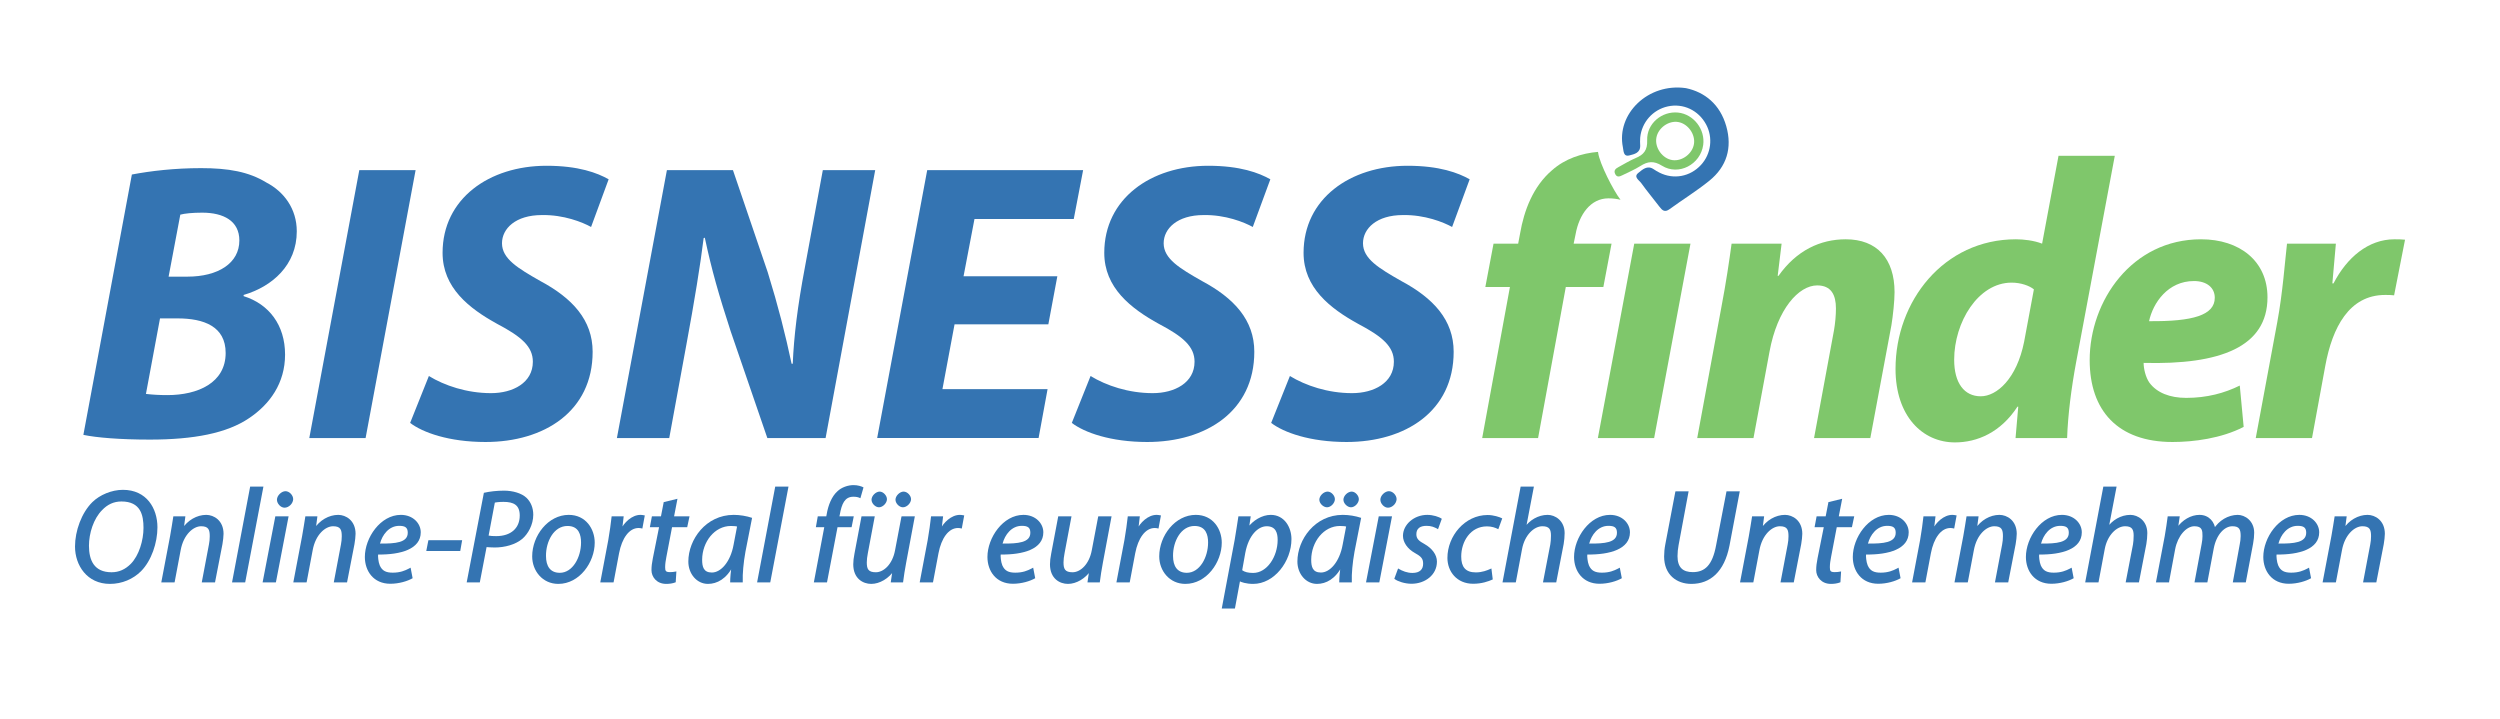
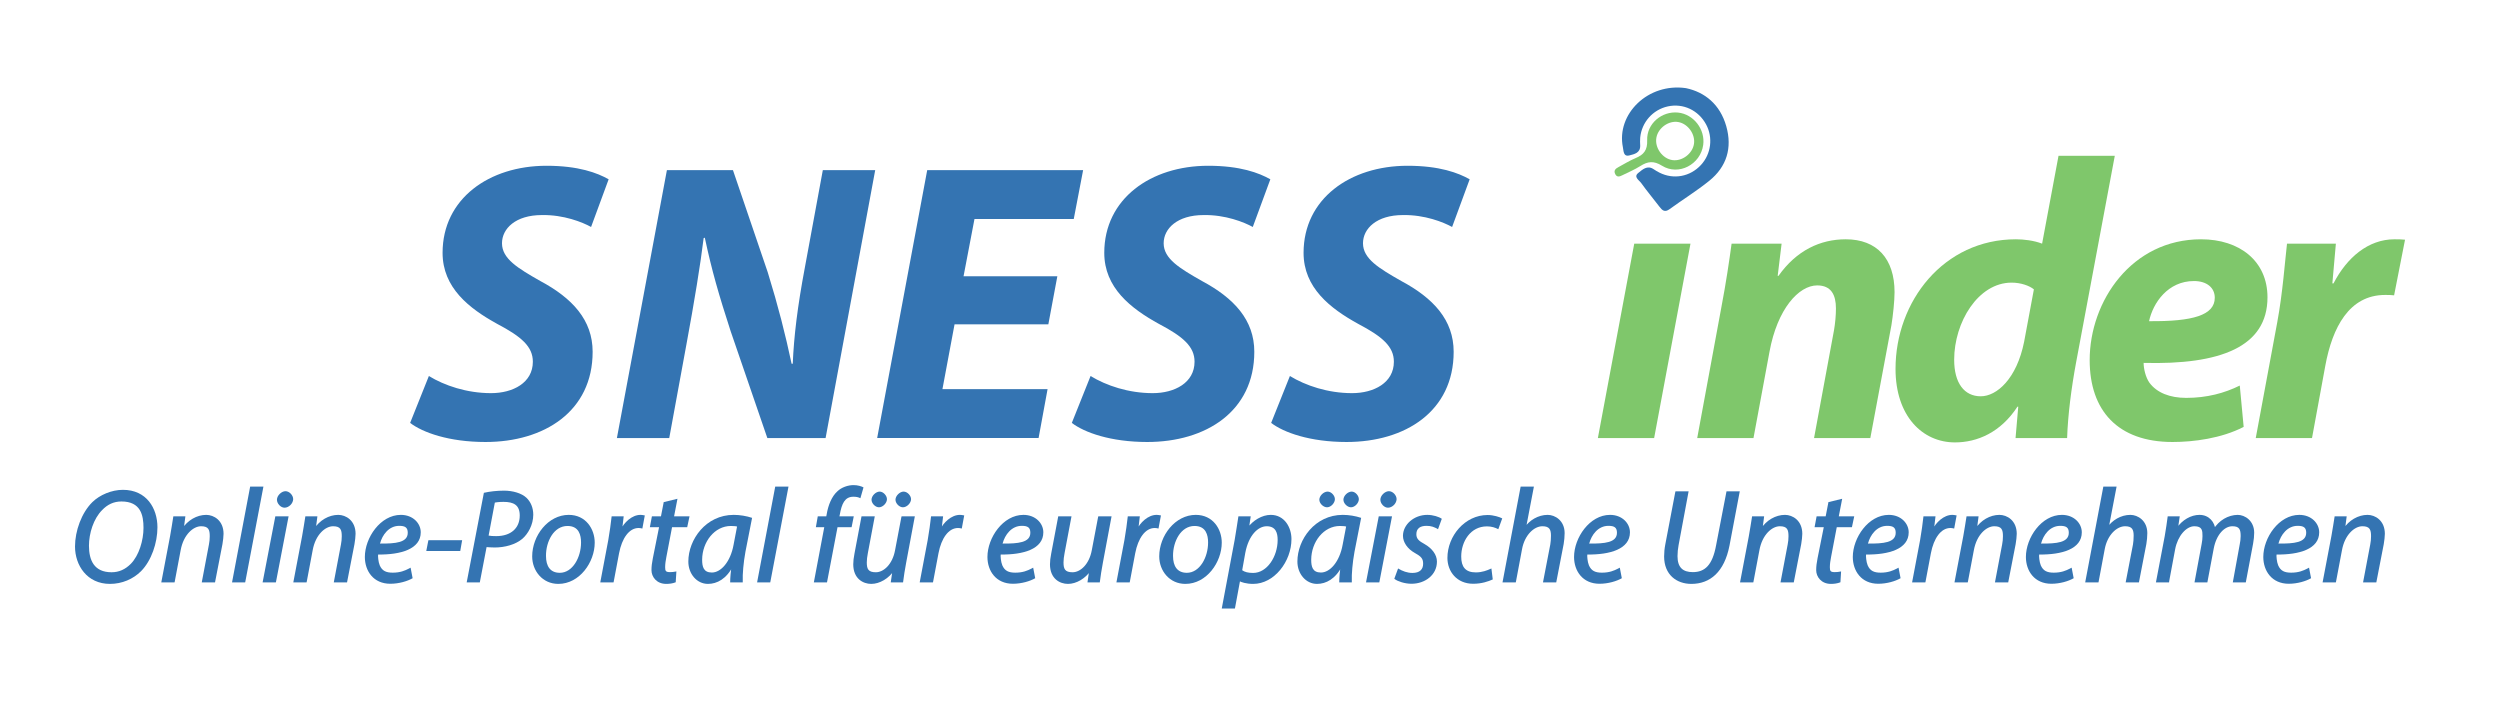
<svg xmlns="http://www.w3.org/2000/svg" xmlns:xlink="http://www.w3.org/1999/xlink" width="288.616pt" height="83.054pt" viewBox="0 0 288.616 83.054" version="1.1">
  <defs>
    <g>
      <symbol overflow="visible" id="glyph0-0">
        <path style="stroke:none;" d="M 0 0 L 7.719 0 L 7.719 -10.922 L -0.156 -10.922 L -0.156 0 Z M 3.875 -6.234 L 1.453 -9.875 L 6.109 -9.875 L 3.797 -6.391 Z M 4.328 -5.344 L 6.906 -9.234 L 6.672 -9.328 L 6.672 -1.578 L 6.906 -1.672 L 4.391 -5.453 Z M 1.297 -0.797 L 3.781 -4.531 L 6.109 -1.031 L 1.453 -1.031 Z M 0.656 -9.234 L 3.172 -5.453 L 0.656 -1.672 L 0.891 -1.578 L 0.891 -9.328 Z M 0.656 -9.234 " />
      </symbol>
      <symbol overflow="visible" id="glyph0-1">
        <path style="stroke:none;" d="M 6.109 -10.688 C 4.812 -10.688 3.438 -10.109 2.578 -9.266 C 1.328 -8.031 0.578 -5.938 0.578 -4.141 C 0.578 -1.969 1.969 0.172 4.609 0.172 C 6.016 0.172 7.297 -0.391 8.203 -1.297 C 9.406 -2.516 10.094 -4.578 10.094 -6.359 C 10.094 -8.547 8.844 -10.688 6.109 -10.688 Z M 5.938 -9.344 C 8.172 -9.344 8.484 -7.75 8.484 -6.297 C 8.484 -4.859 7.969 -3.109 7.016 -2.141 C 6.375 -1.5 5.656 -1.172 4.797 -1.172 C 2.781 -1.172 2.188 -2.562 2.188 -4.234 C 2.188 -5.672 2.719 -7.359 3.703 -8.344 C 4.312 -8.984 5.031 -9.344 5.938 -9.344 Z M 5.938 -9.344 " />
      </symbol>
      <symbol overflow="visible" id="glyph0-2">
        <path style="stroke:none;" d="M 1.812 -0.141 L 2.484 -3.703 C 2.812 -5.531 3.953 -6.484 4.844 -6.484 C 5.719 -6.484 5.844 -6.062 5.844 -5.328 C 5.844 -5.016 5.812 -4.672 5.75 -4.375 L 4.922 0 L 6.453 0 L 7.312 -4.422 C 7.375 -4.812 7.438 -5.297 7.438 -5.609 C 7.438 -7.156 6.312 -7.797 5.438 -7.797 C 4.359 -7.797 3.281 -7.172 2.656 -6.188 L 2.844 -6.188 L 3.031 -7.625 L 1.641 -7.625 C 1.516 -6.891 1.422 -6.172 1.266 -5.344 L 0.25 0 L 1.781 0 Z M 1.812 -0.141 " />
      </symbol>
      <symbol overflow="visible" id="glyph0-3">
        <path style="stroke:none;" d="M 1.812 -0.141 L 3.891 -11.062 L 2.359 -11.062 L 0.266 0 L 1.781 0 Z M 1.812 -0.141 " />
      </symbol>
      <symbol overflow="visible" id="glyph0-4">
        <path style="stroke:none;" d="M 1.812 -0.141 L 3.25 -7.625 L 1.719 -7.625 L 0.25 0 L 1.781 0 Z M 2.781 -8.625 C 3.281 -8.625 3.766 -9.109 3.781 -9.609 C 3.781 -10.062 3.344 -10.531 2.891 -10.531 C 2.438 -10.531 1.906 -10.031 1.906 -9.547 C 1.906 -9.094 2.344 -8.625 2.781 -8.625 Z M 2.781 -8.625 " />
      </symbol>
      <symbol overflow="visible" id="glyph0-5">
        <path style="stroke:none;" d="M 5.422 -1.594 C 4.969 -1.359 4.422 -1.125 3.562 -1.125 C 2.797 -1.125 2.344 -1.328 2.062 -1.969 C 1.891 -2.375 1.844 -3.062 1.875 -3.219 C 4.484 -3.188 6.797 -3.844 6.797 -5.781 C 6.797 -6.828 5.891 -7.797 4.5 -7.797 C 2.141 -7.797 0.344 -5.156 0.344 -2.938 C 0.344 -1.312 1.344 0.156 3.281 0.156 C 4.281 0.156 5.266 -0.141 5.859 -0.484 L 5.625 -1.703 Z M 5.297 -5.734 C 5.297 -4.594 3.891 -4.469 2.094 -4.484 C 2.359 -5.5 3.125 -6.531 4.312 -6.531 C 4.984 -6.531 5.297 -6.344 5.297 -5.734 Z M 5.297 -5.734 " />
      </symbol>
      <symbol overflow="visible" id="glyph0-6">
        <path style="stroke:none;" d="M 0.578 -4.75 L 0.359 -3.625 L 4.281 -3.625 L 4.5 -4.875 L 0.609 -4.875 Z M 0.578 -4.75 " />
      </symbol>
      <symbol overflow="visible" id="glyph0-7">
        <path style="stroke:none;" d="M 0.469 0 L 1.812 0 L 2.594 -4.078 C 2.797 -4.062 3.156 -4.031 3.531 -4.031 C 4.688 -4.031 5.922 -4.359 6.719 -5.031 C 7.375 -5.594 7.984 -6.656 7.984 -7.812 C 7.984 -8.625 7.688 -9.297 7.203 -9.766 C 6.625 -10.312 5.594 -10.594 4.609 -10.594 C 3.781 -10.594 2.969 -10.5 2.281 -10.344 L 0.297 0 Z M 3.438 -9.188 C 3.672 -9.25 4.047 -9.297 4.547 -9.297 C 5.719 -9.297 6.422 -8.938 6.422 -7.719 C 6.422 -6.281 5.422 -5.344 3.703 -5.344 C 3.328 -5.344 3.047 -5.359 2.828 -5.406 L 3.547 -9.219 Z M 3.438 -9.188 " />
      </symbol>
      <symbol overflow="visible" id="glyph0-8">
        <path style="stroke:none;" d="M 4.594 -7.797 C 2.219 -7.797 0.375 -5.406 0.375 -3 C 0.375 -1.344 1.562 0.172 3.391 0.172 C 5.844 0.172 7.594 -2.328 7.594 -4.594 C 7.594 -6.156 6.578 -7.797 4.594 -7.797 Z M 4.453 -6.516 C 5.781 -6.516 6.016 -5.453 6.016 -4.609 C 6.016 -2.891 5.047 -1.109 3.562 -1.109 C 2.484 -1.109 1.969 -1.844 1.969 -3.047 C 1.953 -4.734 2.875 -6.516 4.453 -6.516 Z M 4.453 -6.516 " />
      </symbol>
      <symbol overflow="visible" id="glyph0-9">
        <path style="stroke:none;" d="M 1.812 -0.141 L 2.422 -3.375 C 2.75 -5.094 3.578 -6.281 4.672 -6.281 C 4.797 -6.281 4.922 -6.266 5.109 -6.219 L 5.391 -7.734 C 5.156 -7.781 5 -7.797 4.891 -7.797 C 3.906 -7.797 2.969 -6.906 2.578 -6.031 L 2.766 -6.031 C 2.812 -6.469 2.875 -6.984 2.953 -7.625 L 1.562 -7.625 C 1.469 -6.812 1.344 -5.844 1.172 -4.875 L 0.25 0 L 1.781 0 Z M 1.812 -0.141 " />
      </symbol>
      <symbol overflow="visible" id="glyph0-10">
        <path style="stroke:none;" d="M 2.266 -9.156 L 1.969 -7.625 L 0.922 -7.625 L 0.688 -6.375 L 1.75 -6.375 L 1.031 -2.781 C 0.922 -2.25 0.875 -1.828 0.875 -1.406 C 0.875 -0.656 1.453 0.172 2.578 0.172 C 2.938 0.172 3.312 0.125 3.672 -0.016 L 3.75 -1.266 C 3.438 -1.203 3.234 -1.188 3.016 -1.188 C 2.531 -1.188 2.453 -1.312 2.453 -1.75 C 2.453 -2.141 2.516 -2.531 2.594 -2.938 L 3.25 -6.375 L 5 -6.375 L 5.266 -7.625 L 3.484 -7.625 L 3.875 -9.656 L 2.281 -9.266 Z M 2.266 -9.156 " />
      </symbol>
      <symbol overflow="visible" id="glyph0-11">
        <path style="stroke:none;" d="M 6.594 -0.141 C 6.562 -0.953 6.672 -2.266 6.906 -3.547 L 7.672 -7.453 C 7.016 -7.672 6.25 -7.797 5.547 -7.797 C 2.344 -7.797 0.312 -4.953 0.312 -2.406 C 0.312 -1 1.281 0.172 2.578 0.172 C 3.625 0.172 4.719 -0.406 5.484 -1.906 L 5.297 -1.906 C 5.219 -1.281 5.141 -0.578 5.141 0 L 6.594 0 Z M 5.531 -4.328 C 5.172 -2.375 4.078 -1.141 3.031 -1.141 C 2.062 -1.141 1.906 -1.812 1.906 -2.625 C 1.922 -4.672 3.328 -6.516 5.234 -6.516 C 5.656 -6.516 5.922 -6.469 5.938 -6.453 Z M 5.531 -4.328 " />
      </symbol>
      <symbol overflow="visible" id="glyph0-12">
        <path style="stroke:none;" d="" />
      </symbol>
      <symbol overflow="visible" id="glyph0-13">
        <path style="stroke:none;" d="M 1.984 -0.141 L 3.172 -6.375 L 4.797 -6.375 L 5.047 -7.625 L 3.391 -7.625 L 3.438 -7.844 C 3.656 -9.062 4 -9.891 5 -9.891 C 5.297 -9.891 5.547 -9.859 5.812 -9.719 L 6.172 -10.969 C 5.938 -11.094 5.516 -11.234 5.016 -11.234 C 4.375 -11.234 3.625 -10.969 3.172 -10.531 C 2.5 -9.938 2.094 -8.906 1.922 -7.875 L 1.875 -7.625 L 0.891 -7.625 L 0.672 -6.375 L 1.641 -6.375 L 0.438 0 L 1.953 0 Z M 1.984 -0.141 " />
      </symbol>
      <symbol overflow="visible" id="glyph0-14">
        <path style="stroke:none;" d="M 3.594 -8.672 C 4.047 -8.672 4.516 -9.172 4.516 -9.609 C 4.516 -10.016 4.094 -10.484 3.672 -10.484 C 3.234 -10.484 2.734 -10 2.734 -9.547 C 2.734 -9.125 3.172 -8.672 3.594 -8.672 Z M 6.359 -8.672 C 6.828 -8.672 7.297 -9.172 7.297 -9.609 C 7.297 -10.016 6.875 -10.484 6.438 -10.484 C 6 -10.484 5.5 -10 5.5 -9.547 C 5.5 -9.125 5.938 -8.672 6.359 -8.672 Z M 6.172 -7.5 L 5.453 -3.719 C 5.156 -2.094 4.141 -1.172 3.234 -1.172 C 2.359 -1.172 2.188 -1.547 2.188 -2.312 C 2.188 -2.625 2.234 -2.984 2.312 -3.391 L 3.109 -7.625 L 1.578 -7.625 L 0.766 -3.328 C 0.672 -2.844 0.625 -2.453 0.625 -2.094 C 0.625 -0.422 1.766 0.172 2.703 0.172 C 3.672 0.172 4.734 -0.453 5.344 -1.391 L 5.156 -1.391 L 4.953 0 L 6.375 0 C 6.469 -0.75 6.578 -1.453 6.734 -2.281 L 7.734 -7.625 L 6.203 -7.625 Z M 6.172 -7.5 " />
      </symbol>
      <symbol overflow="visible" id="glyph0-15">
        <path style="stroke:none;" d="M 6.172 -7.5 L 5.453 -3.719 C 5.156 -2.094 4.141 -1.172 3.234 -1.172 C 2.359 -1.172 2.188 -1.547 2.188 -2.312 C 2.188 -2.625 2.234 -2.984 2.312 -3.391 L 3.109 -7.625 L 1.578 -7.625 L 0.766 -3.328 C 0.672 -2.844 0.625 -2.453 0.625 -2.094 C 0.625 -0.422 1.766 0.172 2.703 0.172 C 3.672 0.172 4.734 -0.453 5.344 -1.391 L 5.156 -1.391 L 4.953 0 L 6.375 0 C 6.469 -0.75 6.578 -1.453 6.734 -2.281 L 7.734 -7.625 L 6.203 -7.625 Z M 6.172 -7.5 " />
      </symbol>
      <symbol overflow="visible" id="glyph0-16">
        <path style="stroke:none;" d="M 1.156 2.875 L 1.719 -0.172 L 1.609 -0.172 C 1.812 -0.031 2.438 0.172 3.234 0.172 C 5.672 0.172 7.656 -2.422 7.656 -5 C 7.656 -6.359 6.844 -7.797 5.266 -7.797 C 4.266 -7.797 3.188 -7.156 2.547 -6.25 L 2.75 -6.25 L 2.953 -7.625 L 1.531 -7.625 C 1.391 -6.75 1.25 -5.766 1.094 -4.875 L -0.391 3.016 L 1.125 3.016 Z M 2.328 -3.422 C 2.719 -5.469 3.812 -6.484 4.797 -6.484 C 5.859 -6.484 6.062 -5.688 6.062 -4.906 C 6.062 -2.984 4.844 -1.094 3.234 -1.094 C 2.641 -1.094 2.25 -1.203 1.969 -1.406 Z M 2.328 -3.422 " />
      </symbol>
      <symbol overflow="visible" id="glyph0-17">
        <path style="stroke:none;" d="M 3.734 -8.672 C 4.188 -8.672 4.641 -9.172 4.641 -9.609 C 4.641 -10.016 4.234 -10.484 3.797 -10.484 C 3.344 -10.484 2.844 -10 2.844 -9.547 C 2.844 -9.125 3.297 -8.672 3.734 -8.672 Z M 6.5 -8.672 C 6.953 -8.672 7.406 -9.172 7.406 -9.609 C 7.406 -10.016 7 -10.484 6.578 -10.484 C 6.125 -10.484 5.625 -10 5.625 -9.547 C 5.625 -9.125 6.078 -8.672 6.5 -8.672 Z M 6.594 -0.141 C 6.562 -0.953 6.672 -2.266 6.906 -3.547 L 7.672 -7.453 C 7.016 -7.672 6.25 -7.797 5.547 -7.797 C 2.344 -7.797 0.312 -4.953 0.312 -2.406 C 0.312 -1 1.281 0.172 2.578 0.172 C 3.625 0.172 4.719 -0.406 5.484 -1.906 L 5.297 -1.906 C 5.219 -1.281 5.141 -0.578 5.141 0 L 6.594 0 Z M 5.531 -4.328 C 5.172 -2.375 4.078 -1.141 3.031 -1.141 C 2.062 -1.141 1.906 -1.812 1.906 -2.625 C 1.922 -4.672 3.328 -6.516 5.234 -6.516 C 5.656 -6.516 5.922 -6.469 5.938 -6.453 Z M 5.531 -4.328 " />
      </symbol>
      <symbol overflow="visible" id="glyph0-18">
        <path style="stroke:none;" d="M 0.031 -0.375 C 0.359 -0.125 1.172 0.156 1.953 0.156 C 3.5 0.156 4.891 -0.844 4.891 -2.406 C 4.891 -3.219 4.297 -3.953 3.469 -4.422 C 2.812 -4.781 2.516 -5.031 2.516 -5.562 C 2.516 -6.203 2.922 -6.531 3.688 -6.531 C 4.234 -6.531 4.594 -6.391 5.016 -6.141 L 5.453 -7.344 C 5.125 -7.578 4.438 -7.797 3.781 -7.797 C 2.234 -7.797 0.969 -6.672 0.969 -5.375 C 0.969 -4.641 1.484 -3.875 2.328 -3.406 C 3.094 -2.984 3.297 -2.734 3.297 -2.156 C 3.297 -1.5 2.906 -1.094 2.062 -1.094 C 1.469 -1.094 0.922 -1.297 0.406 -1.609 L -0.031 -0.422 Z M 0.031 -0.375 " />
      </symbol>
      <symbol overflow="visible" id="glyph0-19">
        <path style="stroke:none;" d="M 5.344 -1.562 C 4.969 -1.391 4.391 -1.156 3.656 -1.156 C 2.453 -1.156 1.969 -1.797 1.969 -2.984 C 1.969 -4.719 3.031 -6.469 4.938 -6.469 C 5.484 -6.469 5.891 -6.328 6.25 -6.141 L 6.703 -7.391 C 6.406 -7.547 5.703 -7.781 5.016 -7.781 C 2.375 -7.781 0.375 -5.344 0.375 -2.828 C 0.375 -1.266 1.453 0.156 3.344 0.156 C 4.328 0.156 5.094 -0.109 5.609 -0.344 L 5.453 -1.609 Z M 5.344 -1.562 " />
      </symbol>
      <symbol overflow="visible" id="glyph0-20">
        <path style="stroke:none;" d="M 1.812 -0.141 L 2.5 -3.812 C 2.797 -5.469 3.891 -6.484 4.859 -6.484 C 5.688 -6.484 5.844 -6.078 5.844 -5.391 C 5.844 -4.984 5.812 -4.656 5.766 -4.375 L 4.922 0 L 6.453 0 L 7.312 -4.438 C 7.375 -4.812 7.422 -5.297 7.422 -5.688 C 7.422 -7.141 6.312 -7.797 5.469 -7.797 C 4.359 -7.797 3.359 -7.172 2.781 -6.328 L 2.969 -6.328 L 3.875 -11.062 L 2.344 -11.062 L 0.25 0 L 1.781 0 Z M 1.812 -0.141 " />
      </symbol>
      <symbol overflow="visible" id="glyph0-21">
        <path style="stroke:none;" d="M 2.25 -10.391 L 1.109 -4.406 C 1.016 -3.938 0.969 -3.438 0.969 -3 C 0.969 -0.875 2.422 0.172 4.109 0.172 C 6.281 0.172 7.922 -1.203 8.516 -4.25 L 9.703 -10.516 L 8.172 -10.516 L 6.969 -4.281 C 6.547 -1.984 5.672 -1.188 4.281 -1.188 C 3.141 -1.188 2.516 -1.719 2.516 -3.031 C 2.516 -3.453 2.562 -3.891 2.641 -4.312 L 3.797 -10.516 L 2.281 -10.516 Z M 2.25 -10.391 " />
      </symbol>
      <symbol overflow="visible" id="glyph0-22">
        <path style="stroke:none;" d="M 1.781 -0.141 L 2.469 -3.828 C 2.766 -5.391 3.766 -6.484 4.688 -6.484 C 5.609 -6.484 5.625 -5.969 5.625 -5.344 C 5.625 -5.062 5.594 -4.781 5.531 -4.453 L 4.703 0 L 6.188 0 L 6.922 -3.906 C 7.234 -5.547 8.172 -6.484 9.078 -6.484 C 9.891 -6.484 10.031 -6.109 10.031 -5.344 C 10.031 -5.031 9.984 -4.656 9.922 -4.375 L 9.125 0 L 10.625 0 L 11.469 -4.484 C 11.547 -4.891 11.594 -5.375 11.594 -5.734 C 11.594 -7.109 10.531 -7.797 9.688 -7.797 C 8.578 -7.781 7.531 -7.172 6.875 -6.109 L 7.125 -6.016 C 7.062 -6.953 6.391 -7.797 5.281 -7.797 C 4.297 -7.797 3.281 -7.219 2.625 -6.25 L 2.797 -6.25 L 3 -7.625 L 1.609 -7.625 C 1.516 -6.891 1.406 -6.172 1.266 -5.344 L 0.25 0 L 1.766 0 Z M 1.781 -0.141 " />
      </symbol>
    </g>
  </defs>
  <g id="surface1">
-     <path style=" stroke:none;fill-rule:nonzero;fill:rgb(20.5%,45.454%,69.592%);fill-opacity:1;" d="M 19.465 31.938 L 21.629 31.938 C 25.195 31.938 27.633 30.379 27.633 27.762 C 27.633 25.516 25.824 24.551 23.344 24.551 C 22.215 24.551 21.312 24.645 20.816 24.781 Z M 16.848 45.477 C 17.613 45.566 18.383 45.613 19.328 45.613 C 22.848 45.613 26.051 44.191 26.051 40.75 C 26.051 37.676 23.523 36.758 20.5 36.758 L 18.473 36.758 Z M 15.223 20.148 C 17.387 19.734 20.184 19.41 23.211 19.41 C 26.367 19.41 28.715 19.824 30.742 21.066 C 32.773 22.117 34.262 24.094 34.262 26.707 C 34.262 30.609 31.422 33.086 28.125 34.051 L 28.125 34.188 C 31.059 35.105 32.91 37.535 32.91 40.934 C 32.91 44.234 31.152 46.668 28.758 48.273 C 26.188 50.02 22.352 50.75 17.297 50.75 C 13.867 50.75 11.117 50.523 9.625 50.203 Z M 15.223 20.148 " />
-     <path style=" stroke:none;fill-rule:nonzero;fill:rgb(20.5%,45.454%,69.592%);fill-opacity:1;" d="M 47.98 19.641 L 42.207 50.57 L 35.707 50.57 L 41.48 19.641 Z M 47.98 19.641 " />
    <path style=" stroke:none;fill-rule:nonzero;fill:rgb(20.5%,45.454%,69.592%);fill-opacity:1;" d="M 49.512 43.41 C 51.316 44.512 53.891 45.387 56.688 45.387 C 59.215 45.387 61.516 44.191 61.516 41.758 C 61.516 40.016 60.207 38.867 57.41 37.398 C 54.16 35.609 51.094 33.223 51.094 29.188 C 51.094 22.945 56.461 19.137 63.094 19.137 C 66.797 19.137 68.961 19.961 70.266 20.699 L 68.238 26.203 C 67.246 25.652 65.078 24.781 62.555 24.828 C 59.527 24.828 57.953 26.387 57.953 28.086 C 57.953 29.875 59.801 30.977 62.375 32.441 C 66.07 34.418 68.418 36.941 68.418 40.613 C 68.418 47.496 62.824 51.027 56.055 51.027 C 51.812 51.027 48.793 49.926 47.348 48.824 Z M 49.512 43.41 " />
    <path style=" stroke:none;fill-rule:nonzero;fill:rgb(20.5%,45.454%,69.592%);fill-opacity:1;" d="M 71.219 50.57 L 76.992 19.641 L 84.617 19.641 L 88.633 31.434 C 89.852 35.379 90.664 38.594 91.387 41.988 L 91.52 41.988 C 91.656 38.82 92.062 35.426 92.918 30.887 L 94.992 19.641 L 101.039 19.641 L 95.312 50.57 L 88.586 50.57 L 84.348 38.227 C 82.992 34.051 82.18 31.25 81.367 27.441 L 81.234 27.488 C 80.871 30.473 80.152 34.875 79.25 39.738 L 77.262 50.57 Z M 71.219 50.57 " />
    <path style=" stroke:none;fill-rule:nonzero;fill:rgb(20.5%,45.454%,69.592%);fill-opacity:1;" d="M 121.027 37.445 L 110.199 37.445 L 108.801 44.926 L 120.938 44.926 L 119.902 50.566 L 101.266 50.566 L 107.043 19.641 L 125.043 19.641 L 123.961 25.285 L 112.5 25.285 L 111.238 31.895 L 122.066 31.895 Z M 121.027 37.445 " />
    <path style=" stroke:none;fill-rule:nonzero;fill:rgb(20.5%,45.454%,69.592%);fill-opacity:1;" d="M 125.902 43.41 C 127.707 44.512 130.277 45.387 133.078 45.387 C 135.602 45.387 137.906 44.191 137.906 41.758 C 137.906 40.016 136.598 38.867 133.801 37.398 C 130.551 35.609 127.484 33.223 127.484 29.188 C 127.484 22.945 132.852 19.137 139.484 19.137 C 143.184 19.137 145.348 19.961 146.656 20.699 L 144.629 26.203 C 143.633 25.652 141.469 24.781 138.941 24.828 C 135.922 24.828 134.34 26.387 134.34 28.086 C 134.34 29.875 136.191 30.977 138.762 32.441 C 142.461 34.418 144.805 36.941 144.805 40.613 C 144.805 47.496 139.215 51.027 132.445 51.027 C 128.207 51.027 125.18 49.926 123.738 48.824 Z M 125.902 43.41 " />
    <path style=" stroke:none;fill-rule:nonzero;fill:rgb(20.5%,45.454%,69.592%);fill-opacity:1;" d="M 148.914 43.41 C 150.723 44.512 153.289 45.387 156.09 45.387 C 158.613 45.387 160.918 44.191 160.918 41.758 C 160.918 40.016 159.605 38.867 156.812 37.398 C 153.562 35.609 150.492 33.223 150.492 29.188 C 150.492 22.945 155.863 19.137 162.496 19.137 C 166.195 19.137 168.359 19.961 169.668 20.699 L 167.641 26.203 C 166.645 25.652 164.48 24.781 161.953 24.828 C 158.934 24.828 157.352 26.387 157.352 28.086 C 157.352 29.875 159.203 30.977 161.773 32.441 C 165.473 34.418 167.82 36.941 167.82 40.613 C 167.82 47.496 162.227 51.027 155.457 51.027 C 151.219 51.027 148.191 49.926 146.75 48.824 Z M 148.914 43.41 " />
    <path style=" stroke:none;fill-rule:nonzero;fill:rgb(49.936%,77.745%,41.948%);fill-opacity:1;" d="M 184.469 50.57 L 188.668 28.129 L 195.16 28.129 L 190.965 50.57 Z M 184.469 50.57 " />
    <path style=" stroke:none;fill-rule:nonzero;fill:rgb(49.936%,77.745%,41.948%);fill-opacity:1;" d="M 195.938 50.57 L 198.734 35.426 C 199.277 32.582 199.637 30.105 199.906 28.129 L 205.68 28.129 L 205.227 31.848 L 205.32 31.848 C 207.395 28.91 210.148 27.625 213.082 27.625 C 216.691 27.625 218.719 29.875 218.719 33.73 C 218.719 34.738 218.539 36.438 218.359 37.539 L 215.922 50.57 L 209.426 50.57 L 211.727 38.137 C 211.863 37.352 211.953 36.438 211.953 35.609 C 211.953 34.051 211.41 32.949 209.789 32.949 C 207.664 32.949 205.188 35.656 204.281 40.613 L 202.434 50.57 Z M 195.938 50.57 " />
    <path style=" stroke:none;fill-rule:nonzero;fill:rgb(49.936%,77.745%,41.948%);fill-opacity:1;" d="M 234.805 33.406 C 234.309 32.996 233.32 32.629 232.234 32.629 C 228.355 32.629 225.602 37.215 225.602 41.531 C 225.602 44.238 226.777 45.75 228.668 45.75 C 230.52 45.75 232.82 43.73 233.676 39.465 Z M 244.145 17.988 L 239.676 41.852 C 239.137 44.742 238.73 47.906 238.641 50.57 L 232.688 50.57 L 233 46.945 L 232.91 46.945 C 230.969 49.926 228.266 51.074 225.691 51.074 C 221.949 51.074 218.832 48.047 218.832 42.586 C 218.832 34.785 224.383 27.625 232.73 27.625 C 233.633 27.625 234.805 27.762 235.754 28.129 L 237.648 17.988 Z M 244.145 17.988 " />
    <path style=" stroke:none;fill-rule:nonzero;fill:rgb(49.936%,77.745%,41.948%);fill-opacity:1;" d="M 253.289 32.445 C 250.27 32.445 248.555 34.969 248.102 37.078 C 253.156 37.125 255.688 36.391 255.688 34.371 C 255.688 33.227 254.781 32.445 253.289 32.445 M 259.023 49.285 C 256.449 50.613 253.246 51.027 250.812 51.027 C 244.496 51.027 241.246 47.402 241.246 41.574 C 241.246 34.738 246.117 27.625 254.102 27.625 C 258.574 27.625 261.773 30.152 261.773 34.324 C 261.773 40.062 256.312 42.125 247.473 41.895 C 247.473 42.539 247.695 43.547 248.148 44.191 C 249.008 45.34 250.496 45.934 252.391 45.934 C 254.781 45.934 256.812 45.383 258.574 44.512 Z M 259.023 49.285 " />
    <path style=" stroke:none;fill-rule:nonzero;fill:rgb(49.936%,77.745%,41.948%);fill-opacity:1;" d="M 260.418 50.57 L 262.898 37.219 C 263.531 33.82 263.801 30.059 264.027 28.129 L 269.668 28.129 C 269.531 29.645 269.395 31.16 269.262 32.719 L 269.395 32.719 C 270.934 29.734 273.41 27.625 276.434 27.625 C 276.844 27.625 277.246 27.625 277.652 27.672 L 276.391 34.094 C 276.074 34.051 275.711 34.051 275.352 34.051 C 271.199 34.051 269.262 37.812 268.449 42.219 L 266.914 50.57 Z M 260.418 50.57 " />
-     <path style=" stroke:none;fill-rule:nonzero;fill:rgb(49.936%,77.745%,41.948%);fill-opacity:1;" d="M 181.898 27.031 C 182.305 24.781 183.613 22.898 185.688 22.898 C 186.215 22.898 186.672 22.961 187.082 23.062 C 186.27 22.016 184.672 18.898 184.496 17.617 L 184.484 17.535 C 182.609 17.691 180.688 18.316 179.191 19.641 C 176.98 21.523 175.941 24.324 175.492 26.938 L 175.266 28.133 L 172.422 28.133 L 171.477 33.133 L 174.316 33.133 L 171.113 50.57 L 177.566 50.57 L 180.766 33.133 L 185.102 33.133 L 186.047 28.133 L 181.672 28.133 Z M 181.898 27.031 " />
    <path style=" stroke:none;fill-rule:evenodd;fill:rgb(20.5%,45.454%,69.592%);fill-opacity:1;" d="M 194.637 10.176 C 196.797 10.629 198.574 12.035 199.293 14.578 C 200 17.074 199.34 19.246 197.34 20.863 C 195.879 22.047 194.266 23.039 192.742 24.148 C 192.18 24.559 191.898 24.281 191.57 23.855 C 190.879 22.945 190.141 22.07 189.477 21.141 C 189.238 20.805 188.543 20.426 189.145 19.957 C 189.609 19.59 190.164 19.035 190.902 19.531 C 191.117 19.676 191.344 19.812 191.578 19.93 C 193.223 20.758 195.125 20.398 196.375 19.039 C 197.543 17.77 197.781 15.887 196.965 14.367 C 196.082 12.727 194.32 11.895 192.539 12.285 C 190.816 12.664 189.531 14.109 189.355 15.883 C 189.324 16.188 189.344 16.5 189.355 16.809 C 189.379 17.66 188.668 17.797 188.125 17.938 C 187.395 18.133 187.445 17.418 187.355 16.992 C 186.586 13.176 190.25 9.539 194.637 10.176 " />
    <path style=" stroke:none;fill-rule:evenodd;fill:rgb(49.936%,77.745%,41.948%);fill-opacity:1;" d="M 195.562 16.617 C 195.387 17.746 194.195 18.641 193.082 18.484 C 191.918 18.32 191.004 17.039 191.227 15.875 C 191.441 14.75 192.652 13.895 193.754 14.09 C 194.871 14.285 195.738 15.5 195.562 16.617 M 193.723 12.996 C 191.859 12.809 190.094 14.27 190.16 16.188 C 190.203 17.344 189.762 17.863 188.82 18.254 C 188.137 18.539 187.5 18.938 186.848 19.289 C 186.504 19.469 186.254 19.699 186.484 20.121 C 186.691 20.5 186.996 20.379 187.281 20.238 C 187.984 19.895 188.715 19.582 189.379 19.164 C 190.227 18.625 190.918 18.539 191.871 19.133 C 193.797 20.328 196.316 18.988 196.629 16.734 C 196.875 14.93 195.516 13.18 193.723 12.996 " />
    <g style="fill:rgb(20.5%,45.454%,69.592%);fill-opacity:1;">
      <use xlink:href="#glyph0-1" x="8.082" y="67.237" />
    </g>
    <g style="fill:rgb(20.5%,45.454%,69.592%);fill-opacity:1;">
      <use xlink:href="#glyph0-2" x="18.37" y="67.237" />
    </g>
    <g style="fill:rgb(20.5%,45.454%,69.592%);fill-opacity:1;">
      <use xlink:href="#glyph0-3" x="26.521" y="67.237" />
      <use xlink:href="#glyph0-4" x="30.066" y="67.237" />
      <use xlink:href="#glyph0-2" x="33.611" y="67.237" />
    </g>
    <g style="fill:rgb(20.5%,45.454%,69.592%);fill-opacity:1;">
      <use xlink:href="#glyph0-5" x="41.777" y="67.237" />
    </g>
    <g style="fill:rgb(20.5%,45.454%,69.592%);fill-opacity:1;">
      <use xlink:href="#glyph0-6" x="48.853" y="67.237" />
    </g>
    <g style="fill:rgb(20.5%,45.454%,69.592%);fill-opacity:1;">
      <use xlink:href="#glyph0-7" x="53.58" y="67.237" />
    </g>
    <g style="fill:rgb(20.5%,45.454%,69.592%);fill-opacity:1;">
      <use xlink:href="#glyph0-8" x="61.064" y="67.237" />
    </g>
    <g style="fill:rgb(20.5%,45.454%,69.592%);fill-opacity:1;">
      <use xlink:href="#glyph0-9" x="69.049" y="67.237" />
    </g>
    <g style="fill:rgb(20.5%,45.454%,69.592%);fill-opacity:1;">
      <use xlink:href="#glyph0-10" x="74.336" y="67.237" />
      <use xlink:href="#glyph0-11" x="79.154" y="67.237" />
      <use xlink:href="#glyph0-3" x="87.138" y="67.237" />
      <use xlink:href="#glyph0-12" x="90.684" y="67.237" />
      <use xlink:href="#glyph0-13" x="93.517" y="67.237" />
      <use xlink:href="#glyph0-14" x="97.88" y="67.237" />
      <use xlink:href="#glyph0-9" x="105.925" y="67.237" />
      <use xlink:href="#glyph0-12" x="110.819" y="67.237" />
      <use xlink:href="#glyph0-5" x="113.652" y="67.237" />
      <use xlink:href="#glyph0-15" x="120.591" y="67.237" />
    </g>
    <g style="fill:rgb(20.5%,45.454%,69.592%);fill-opacity:1;">
      <use xlink:href="#glyph0-9" x="128.636" y="67.237" />
    </g>
    <g style="fill:rgb(20.5%,45.454%,69.592%);fill-opacity:1;">
      <use xlink:href="#glyph0-8" x="133.454" y="67.237" />
      <use xlink:href="#glyph0-16" x="141.438" y="67.237" />
      <use xlink:href="#glyph0-17" x="149.468" y="67.237" />
      <use xlink:href="#glyph0-4" x="157.452" y="67.237" />
      <use xlink:href="#glyph0-18" x="160.998" y="67.237" />
      <use xlink:href="#glyph0-19" x="166.724" y="67.237" />
      <use xlink:href="#glyph0-20" x="173.209" y="67.237" />
      <use xlink:href="#glyph0-5" x="181.375" y="67.237" />
      <use xlink:href="#glyph0-12" x="188.314" y="67.237" />
      <use xlink:href="#glyph0-21" x="191.147" y="67.237" />
      <use xlink:href="#glyph0-2" x="200.631" y="67.237" />
    </g>
    <g style="fill:rgb(20.5%,45.454%,69.592%);fill-opacity:1;">
      <use xlink:href="#glyph0-10" x="208.798" y="67.237" />
    </g>
    <g style="fill:rgb(20.5%,45.454%,69.592%);fill-opacity:1;">
      <use xlink:href="#glyph0-5" x="213.555" y="67.237" />
      <use xlink:href="#glyph0-9" x="220.494" y="67.237" />
    </g>
    <g style="fill:rgb(20.5%,45.454%,69.592%);fill-opacity:1;">
      <use xlink:href="#glyph0-2" x="225.388" y="67.237" />
    </g>
    <g style="fill:rgb(20.5%,45.454%,69.592%);fill-opacity:1;">
      <use xlink:href="#glyph0-5" x="233.539" y="67.237" />
      <use xlink:href="#glyph0-20" x="240.478" y="67.237" />
    </g>
    <g style="fill:rgb(20.5%,45.454%,69.592%);fill-opacity:1;">
      <use xlink:href="#glyph0-22" x="248.644" y="67.237" />
    </g>
    <g style="fill:rgb(20.5%,45.454%,69.592%);fill-opacity:1;">
      <use xlink:href="#glyph0-5" x="260.946" y="67.237" />
    </g>
    <g style="fill:rgb(20.5%,45.454%,69.592%);fill-opacity:1;">
      <use xlink:href="#glyph0-2" x="267.885" y="67.237" />
    </g>
  </g>
</svg>